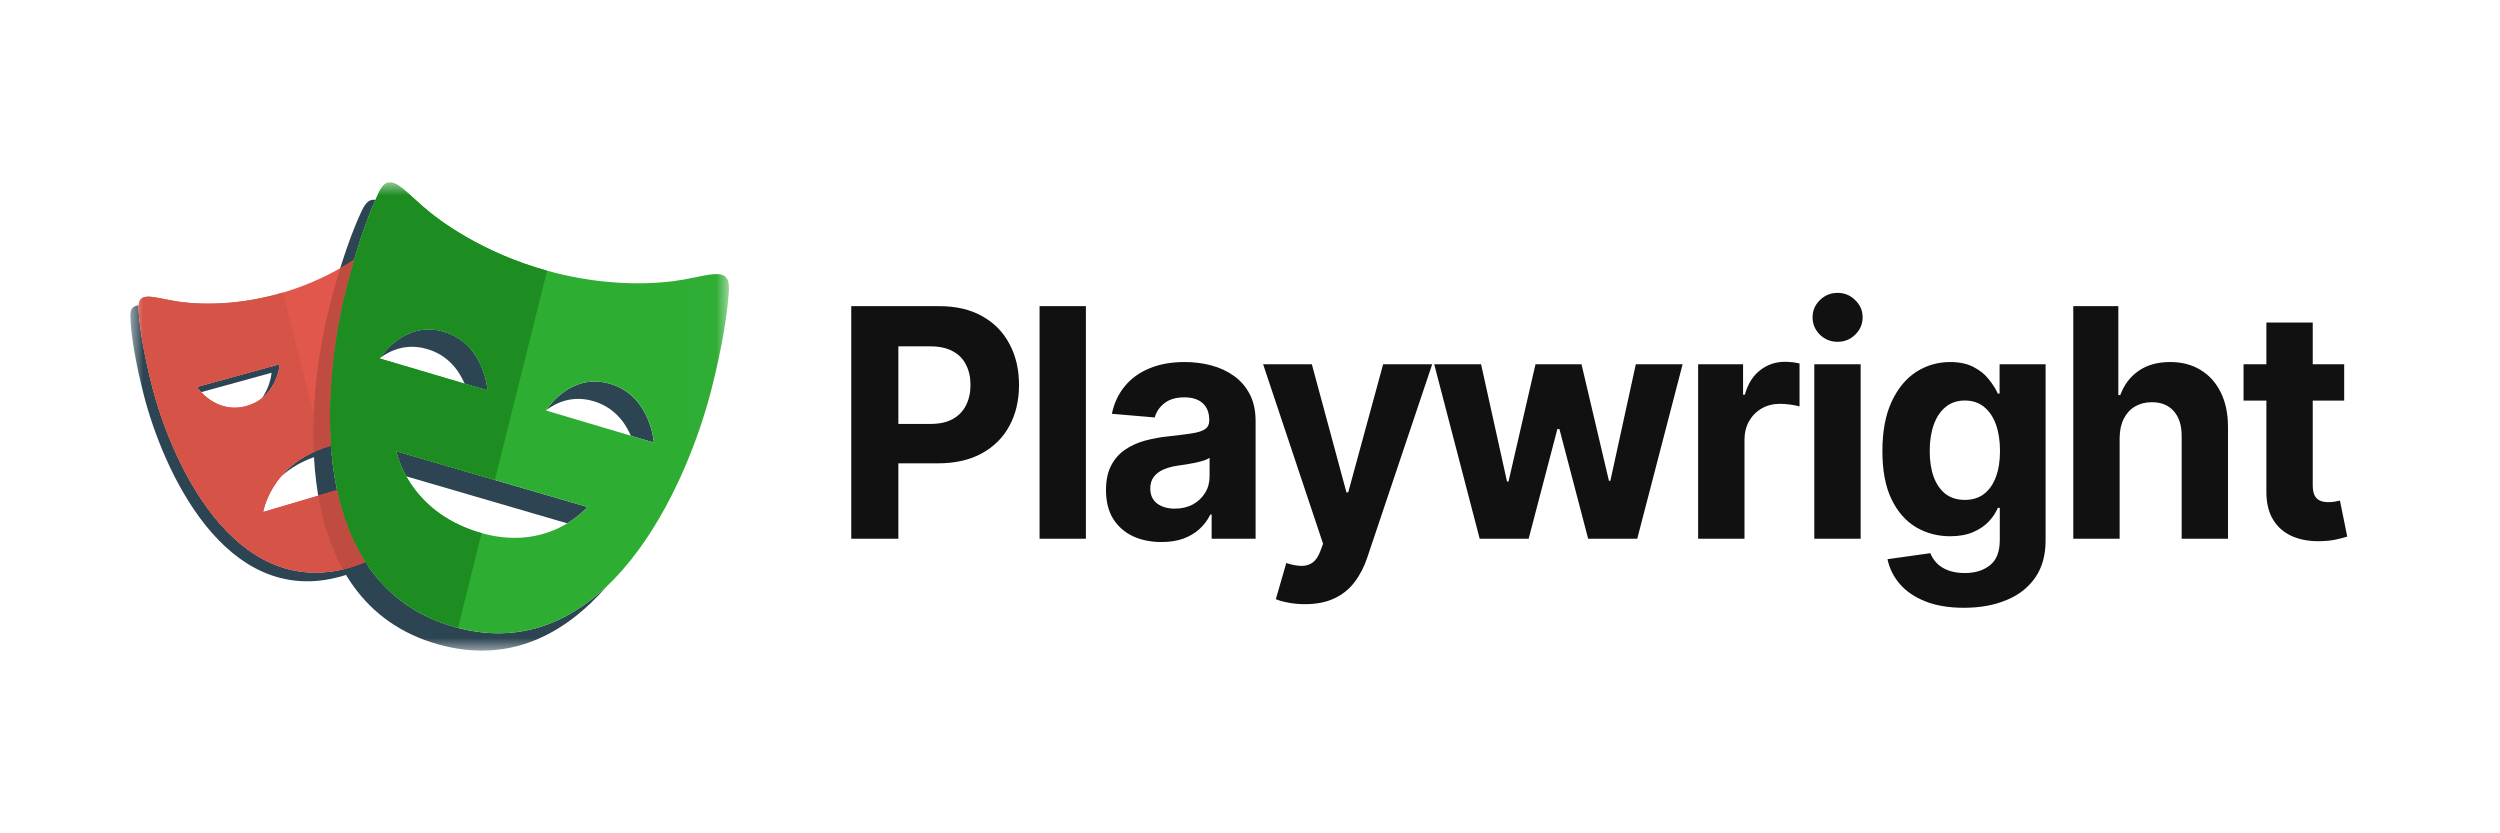
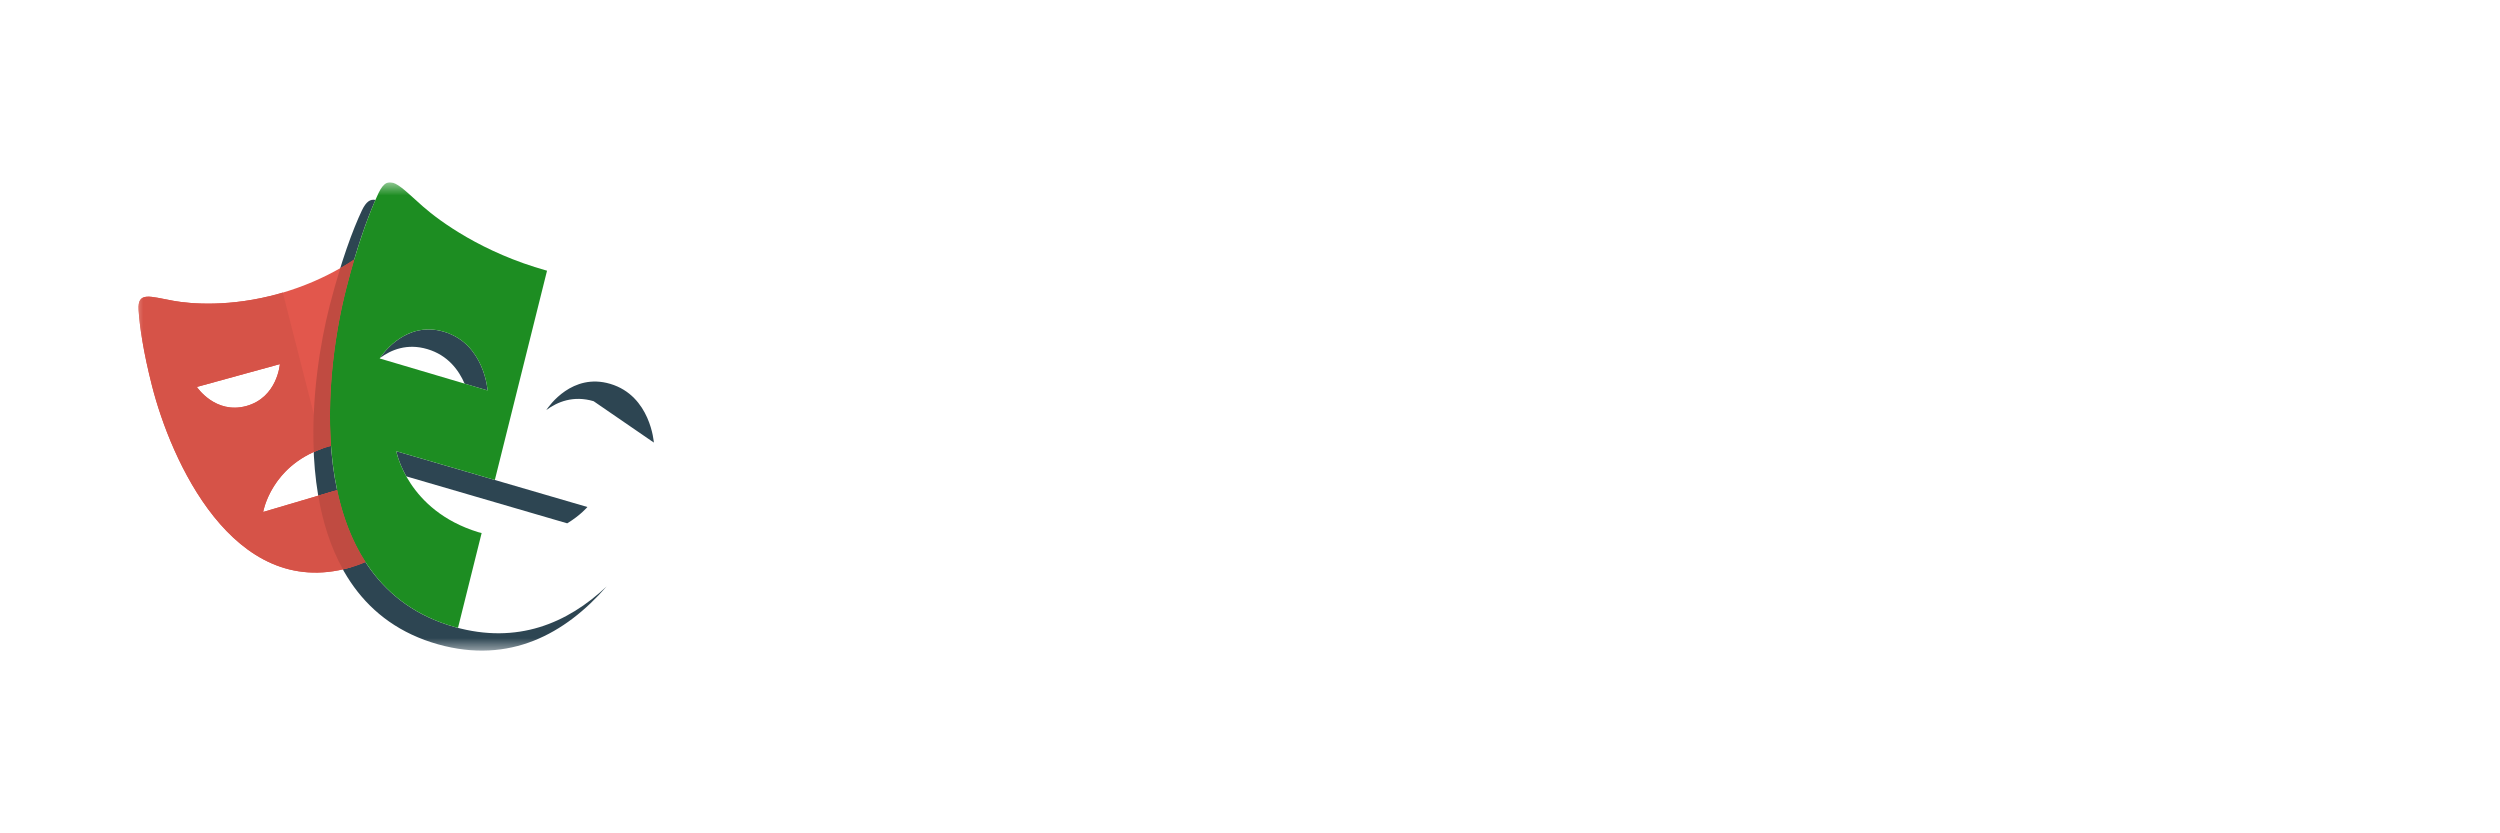
<svg xmlns="http://www.w3.org/2000/svg" width="96" height="32" viewBox="0 0 96 32" fill="none">
  <g clip-path="url(#clip0_8005_44260)">
    <mask id="mask0_8005_44260" style="mask-type:luminance" maskUnits="userSpaceOnUse" x="5" y="7" width="23" height="18">
      <path d="M27.992 7H5V25H27.992V7Z" fill="white" />
    </mask>
    <g mask="url(#mask0_8005_44260)">
-       <path d="M12.578 17.158C11.72 17.412 11.157 17.858 10.786 18.304C11.141 17.979 11.617 17.681 12.259 17.491C12.916 17.297 13.476 17.298 13.939 17.392V17.014C13.544 16.976 13.091 17.006 12.578 17.158ZM10.747 13.982L7.559 14.859C7.559 14.859 7.617 14.944 7.725 15.059L10.428 14.315C10.428 14.315 10.389 14.831 10.057 15.291C10.686 14.794 10.747 13.982 10.747 13.982ZM13.415 21.802C8.929 23.063 6.556 17.637 5.838 14.82C5.506 13.52 5.361 12.536 5.322 11.9C5.318 11.843 5.319 11.785 5.324 11.727C5.092 11.742 4.98 11.868 5.003 12.233C5.041 12.868 5.186 13.853 5.518 15.153C6.237 17.969 8.61 23.396 13.096 22.135C14.072 21.86 14.806 21.36 15.356 20.722C14.849 21.2 14.213 21.577 13.415 21.802ZM14.258 10.661V10.994H16.017C15.981 10.876 15.945 10.77 15.909 10.661H14.258Z" fill="#2D4552" />
-       <path d="M16.41 13.406C17.202 13.64 17.62 14.219 17.841 14.732L18.724 14.993C18.724 14.993 18.603 13.2 17.049 12.739C15.595 12.308 14.701 13.582 14.592 13.747C15.015 13.433 15.632 13.175 16.41 13.406ZM23.433 14.74C21.978 14.307 21.084 15.584 20.977 15.747C21.4 15.432 22.017 15.175 22.795 15.406C23.585 15.641 24.003 16.22 24.225 16.733L25.108 16.995C25.108 16.995 24.986 15.201 23.433 14.74ZM22.557 19.469L15.218 17.327C15.218 17.327 15.297 17.748 15.602 18.292L21.781 20.096C22.29 19.788 22.557 19.469 22.557 19.469ZM17.469 24.079C11.657 22.453 12.36 14.724 13.3 11.061C13.687 9.552 14.085 8.43 14.416 7.678C14.219 7.636 14.056 7.744 13.894 8.086C13.544 8.828 13.096 10.036 12.662 11.728C11.722 15.39 11.019 23.119 16.83 24.745C19.569 25.511 21.703 24.347 23.294 22.519C21.784 23.946 19.856 24.747 17.469 24.079Z" fill="#2D4552" />
+       <path d="M16.41 13.406C17.202 13.64 17.62 14.219 17.841 14.732L18.724 14.993C18.724 14.993 18.603 13.2 17.049 12.739C15.595 12.308 14.701 13.582 14.592 13.747C15.015 13.433 15.632 13.175 16.41 13.406ZM23.433 14.74C21.978 14.307 21.084 15.584 20.977 15.747C21.4 15.432 22.017 15.175 22.795 15.406L25.108 16.995C25.108 16.995 24.986 15.201 23.433 14.74ZM22.557 19.469L15.218 17.327C15.218 17.327 15.297 17.748 15.602 18.292L21.781 20.096C22.29 19.788 22.557 19.469 22.557 19.469ZM17.469 24.079C11.657 22.453 12.36 14.724 13.3 11.061C13.687 9.552 14.085 8.43 14.416 7.678C14.219 7.636 14.056 7.744 13.894 8.086C13.544 8.828 13.096 10.036 12.662 11.728C11.722 15.39 11.019 23.119 16.83 24.745C19.569 25.511 21.703 24.347 23.294 22.519C21.784 23.946 19.856 24.747 17.469 24.079Z" fill="#2D4552" />
      <path d="M14.258 19.991V18.431L10.107 19.66C10.107 19.66 10.414 17.799 12.579 17.158C13.236 16.964 13.796 16.965 14.258 17.058V10.661H16.337C16.111 9.931 15.892 9.369 15.708 8.978C15.404 8.332 15.092 8.761 14.384 9.379C13.886 9.813 12.625 10.741 10.729 11.274C8.833 11.808 7.3 11.667 6.66 11.551C5.753 11.388 5.279 11.18 5.323 11.9C5.362 12.535 5.507 13.52 5.839 14.82C6.557 17.636 8.93 23.062 13.416 21.801C14.588 21.472 15.415 20.82 15.988 19.99H14.258V19.991V19.991ZM7.56 14.859L10.748 13.982C10.748 13.982 10.655 15.262 9.46 15.591C8.264 15.919 7.56 14.859 7.56 14.859Z" fill="#E2574C" />
-       <path d="M26.255 10.735C25.427 10.887 23.439 11.075 20.982 10.388C18.524 9.701 16.894 8.5 16.248 7.935C15.332 7.134 14.93 6.578 14.533 7.419C14.183 8.162 13.734 9.37 13.301 11.061C12.361 14.724 11.658 22.452 17.469 24.079C23.279 25.704 26.372 18.643 27.312 14.981C27.745 13.29 27.936 12.009 27.988 11.184C28.048 10.248 27.432 10.52 26.255 10.735ZM14.58 13.765C14.58 13.765 15.496 12.278 17.049 12.739C18.603 13.2 18.724 14.993 18.724 14.993L14.58 13.765ZM18.372 20.437C15.64 19.601 15.218 17.327 15.218 17.327L22.557 19.469C22.557 19.469 21.076 21.262 18.372 20.436V20.437ZM20.966 15.763C20.966 15.763 21.881 14.277 23.434 14.74C24.987 15.201 25.109 16.995 25.109 16.995L20.966 15.763H20.966Z" fill="#2EAD33" />
      <path d="M12.806 18.86L10.105 19.659C10.105 19.659 10.399 17.915 12.388 17.223L10.859 11.232L10.727 11.274C8.831 11.808 7.298 11.667 6.658 11.551C5.751 11.388 5.277 11.18 5.321 11.9C5.36 12.535 5.505 13.52 5.837 14.82C6.555 17.636 8.928 23.062 13.414 21.801L13.546 21.758L12.806 18.86L12.806 18.86ZM7.558 14.858L10.746 13.982C10.746 13.982 10.653 15.262 9.458 15.591C8.263 15.919 7.558 14.858 7.558 14.858Z" fill="#D65348" />
      <path d="M18.495 20.468L18.371 20.437C15.639 19.601 15.218 17.327 15.218 17.327L19.002 18.431L21.006 10.395L20.982 10.388C18.524 9.701 16.894 8.5 16.248 7.935C15.332 7.134 14.929 6.578 14.533 7.419C14.183 8.162 13.734 9.37 13.301 11.061C12.361 14.724 11.658 22.452 17.469 24.079L17.588 24.107L18.495 20.468ZM14.58 13.765C14.58 13.765 15.496 12.278 17.049 12.739C18.603 13.2 18.724 14.993 18.724 14.993L14.58 13.765Z" fill="#1D8D22" />
      <path d="M12.945 18.819L12.221 19.034C12.392 20.041 12.693 21.007 13.167 21.86C13.249 21.841 13.331 21.825 13.415 21.801C13.635 21.739 13.839 21.663 14.035 21.579C13.506 20.76 13.156 19.816 12.945 18.819ZM12.662 11.727C12.29 13.178 11.957 15.265 12.049 17.358C12.213 17.284 12.386 17.215 12.579 17.157L12.713 17.126C12.549 14.89 12.902 12.611 13.3 11.061C13.395 10.693 13.496 10.328 13.603 9.964C13.428 10.081 13.249 10.192 13.067 10.296C12.92 10.77 12.785 11.247 12.662 11.727Z" fill="#C04B41" />
    </g>
-     <path d="M32.688 20.688V11.756H36.063C36.712 11.756 37.265 11.885 37.722 12.144C38.179 12.4 38.527 12.756 38.766 13.213C39.009 13.666 39.13 14.189 39.13 14.783C39.13 15.376 39.007 15.899 38.762 16.353C38.517 16.806 38.162 17.159 37.697 17.412C37.234 17.665 36.675 17.792 36.017 17.792H33.866V16.279H35.725C36.073 16.279 36.36 16.216 36.586 16.091C36.814 15.963 36.984 15.787 37.095 15.563C37.209 15.336 37.267 15.076 37.267 14.783C37.267 14.486 37.209 14.227 37.095 14.006C36.984 13.782 36.814 13.609 36.586 13.487C36.357 13.362 36.067 13.3 35.717 13.3H34.497V20.688H32.688ZM41.698 11.756V20.688H39.919V11.756H41.698ZM44.601 20.814C44.192 20.814 43.827 20.74 43.507 20.592C43.186 20.441 42.933 20.218 42.746 19.924C42.562 19.628 42.47 19.259 42.47 18.817C42.47 18.445 42.536 18.132 42.667 17.879C42.798 17.626 42.976 17.423 43.202 17.268C43.427 17.114 43.683 16.998 43.97 16.92C44.26 16.841 44.564 16.786 44.881 16.754C45.254 16.713 45.555 16.675 45.783 16.64C46.012 16.603 46.178 16.547 46.281 16.475C46.384 16.402 46.435 16.294 46.435 16.152V16.126C46.435 15.85 46.352 15.636 46.185 15.485C46.02 15.334 45.786 15.258 45.483 15.258C45.162 15.258 44.907 15.332 44.718 15.48C44.529 15.626 44.403 15.809 44.342 16.03L42.696 15.89C42.78 15.483 42.944 15.132 43.189 14.835C43.434 14.535 43.75 14.306 44.137 14.146C44.527 13.983 44.979 13.902 45.491 13.902C45.848 13.902 46.189 13.945 46.515 14.032C46.843 14.12 47.134 14.255 47.388 14.438C47.644 14.621 47.846 14.857 47.994 15.145C48.141 15.43 48.215 15.771 48.215 16.169V20.688H46.527V19.759H46.477C46.374 19.968 46.236 20.153 46.063 20.313C45.891 20.47 45.683 20.593 45.441 20.683C45.199 20.771 44.919 20.814 44.601 20.814ZM45.111 19.532C45.373 19.532 45.604 19.478 45.804 19.371C46.005 19.26 46.162 19.112 46.276 18.926C46.391 18.74 46.448 18.529 46.448 18.293V17.582C46.392 17.62 46.316 17.655 46.218 17.687C46.123 17.716 46.016 17.744 45.896 17.77C45.776 17.793 45.657 17.815 45.537 17.835C45.417 17.853 45.309 17.869 45.211 17.883C45.002 17.915 44.82 17.966 44.664 18.036C44.508 18.106 44.387 18.2 44.3 18.32C44.214 18.436 44.171 18.581 44.171 18.756C44.171 19.009 44.259 19.202 44.434 19.336C44.612 19.466 44.838 19.532 45.111 19.532ZM50.112 23.2C49.886 23.2 49.675 23.181 49.477 23.143C49.282 23.108 49.12 23.063 48.992 23.008L49.393 21.621C49.602 21.688 49.79 21.724 49.957 21.73C50.127 21.736 50.274 21.695 50.396 21.608C50.521 21.521 50.623 21.372 50.701 21.163L50.806 20.88L48.504 13.989H50.375L51.704 18.908H51.771L53.112 13.989H54.996L52.502 21.412C52.382 21.772 52.219 22.086 52.013 22.354C51.81 22.624 51.552 22.832 51.24 22.977C50.928 23.126 50.552 23.2 50.112 23.2ZM56.82 20.688L55.074 13.989H56.874L57.869 18.49H57.927L58.963 13.989H60.73L61.783 18.463H61.838L62.815 13.989H64.612L62.87 20.688H60.985L59.882 16.475H59.803L58.7 20.688H56.82ZM65.208 20.688V13.989H66.934V15.158H67.001C67.118 14.742 67.314 14.428 67.59 14.216C67.865 14.001 68.183 13.893 68.542 13.893C68.632 13.893 68.728 13.899 68.831 13.91C68.934 13.922 69.024 13.938 69.102 13.958V15.607C69.019 15.581 68.903 15.557 68.755 15.537C68.608 15.517 68.473 15.507 68.35 15.507C68.088 15.507 67.854 15.566 67.648 15.685C67.445 15.802 67.283 15.964 67.164 16.174C67.047 16.383 66.988 16.625 66.988 16.898V20.688H65.208ZM69.669 20.688V13.989H71.449V20.688H69.669ZM70.564 13.125C70.299 13.125 70.072 13.034 69.882 12.851C69.696 12.665 69.603 12.442 69.603 12.183C69.603 11.927 69.696 11.708 69.882 11.525C70.072 11.339 70.299 11.246 70.564 11.246C70.828 11.246 71.054 11.339 71.24 11.525C71.43 11.708 71.525 11.927 71.525 12.183C71.525 12.442 71.43 12.665 71.24 12.851C71.054 13.034 70.828 13.125 70.564 13.125ZM75.413 23.339C74.837 23.339 74.342 23.256 73.93 23.091C73.521 22.928 73.195 22.706 72.952 22.424C72.71 22.142 72.553 21.825 72.48 21.473L74.126 21.242C74.177 21.375 74.256 21.5 74.365 21.617C74.473 21.733 74.617 21.826 74.795 21.896C74.976 21.968 75.196 22.005 75.455 22.005C75.842 22.005 76.161 21.906 76.412 21.708C76.665 21.513 76.792 21.186 76.792 20.727V19.502H76.717C76.639 19.688 76.522 19.863 76.366 20.029C76.21 20.195 76.009 20.33 75.764 20.435C75.519 20.539 75.227 20.592 74.887 20.592C74.405 20.592 73.966 20.475 73.571 20.243C73.178 20.007 72.865 19.648 72.631 19.166C72.4 18.68 72.284 18.067 72.284 17.325C72.284 16.566 72.402 15.932 72.639 15.424C72.876 14.915 73.191 14.534 73.583 14.281C73.979 14.028 74.412 13.902 74.883 13.902C75.242 13.902 75.543 13.966 75.785 14.094C76.027 14.219 76.222 14.376 76.37 14.565C76.52 14.751 76.636 14.934 76.717 15.114H76.784V13.989H78.551V20.753C78.551 21.323 78.417 21.8 78.15 22.184C77.882 22.567 77.512 22.855 77.038 23.047C76.568 23.242 76.026 23.339 75.413 23.339ZM75.451 19.196C75.738 19.196 75.98 19.122 76.178 18.974C76.378 18.823 76.532 18.607 76.637 18.328C76.746 18.046 76.8 17.709 76.8 17.316C76.8 16.924 76.747 16.584 76.642 16.296C76.536 16.005 76.383 15.78 76.182 15.62C75.981 15.46 75.738 15.38 75.451 15.38C75.158 15.38 74.912 15.463 74.711 15.629C74.511 15.791 74.359 16.018 74.256 16.309C74.153 16.6 74.101 16.936 74.101 17.316C74.101 17.703 74.153 18.038 74.256 18.32C74.362 18.599 74.514 18.815 74.711 18.969C74.912 19.121 75.158 19.196 75.451 19.196ZM81.394 16.815V20.688H79.614V11.756H81.344V15.171H81.419C81.564 14.775 81.798 14.466 82.121 14.242C82.444 14.015 82.85 13.902 83.337 13.902C83.782 13.902 84.171 14.003 84.503 14.207C84.837 14.408 85.096 14.697 85.28 15.075C85.466 15.45 85.558 15.899 85.555 16.422V20.688H83.776V16.754C83.778 16.341 83.678 16.02 83.475 15.79C83.274 15.56 82.993 15.445 82.631 15.445C82.388 15.445 82.174 15.499 81.987 15.607C81.804 15.714 81.659 15.871 81.553 16.078C81.45 16.281 81.397 16.527 81.394 16.815ZM90.017 13.989V15.384H86.152V13.989H90.017ZM87.029 12.384H88.809V18.629C88.809 18.801 88.834 18.934 88.884 19.03C88.934 19.123 89.004 19.189 89.093 19.227C89.185 19.265 89.291 19.283 89.411 19.283C89.494 19.283 89.578 19.276 89.661 19.262C89.745 19.244 89.809 19.231 89.854 19.222L90.133 20.605C90.044 20.634 89.919 20.667 89.757 20.705C89.596 20.746 89.4 20.771 89.168 20.779C88.74 20.797 88.363 20.737 88.04 20.601C87.72 20.464 87.471 20.252 87.293 19.964C87.114 19.676 87.026 19.312 87.029 18.873V12.384Z" fill="#111111" />
  </g>
  <defs>
    <clipPath id="clip0_8005_44260">
      <rect width="85.5" height="18" fill="white" transform="translate(5 7)" />
    </clipPath>
  </defs>
</svg>